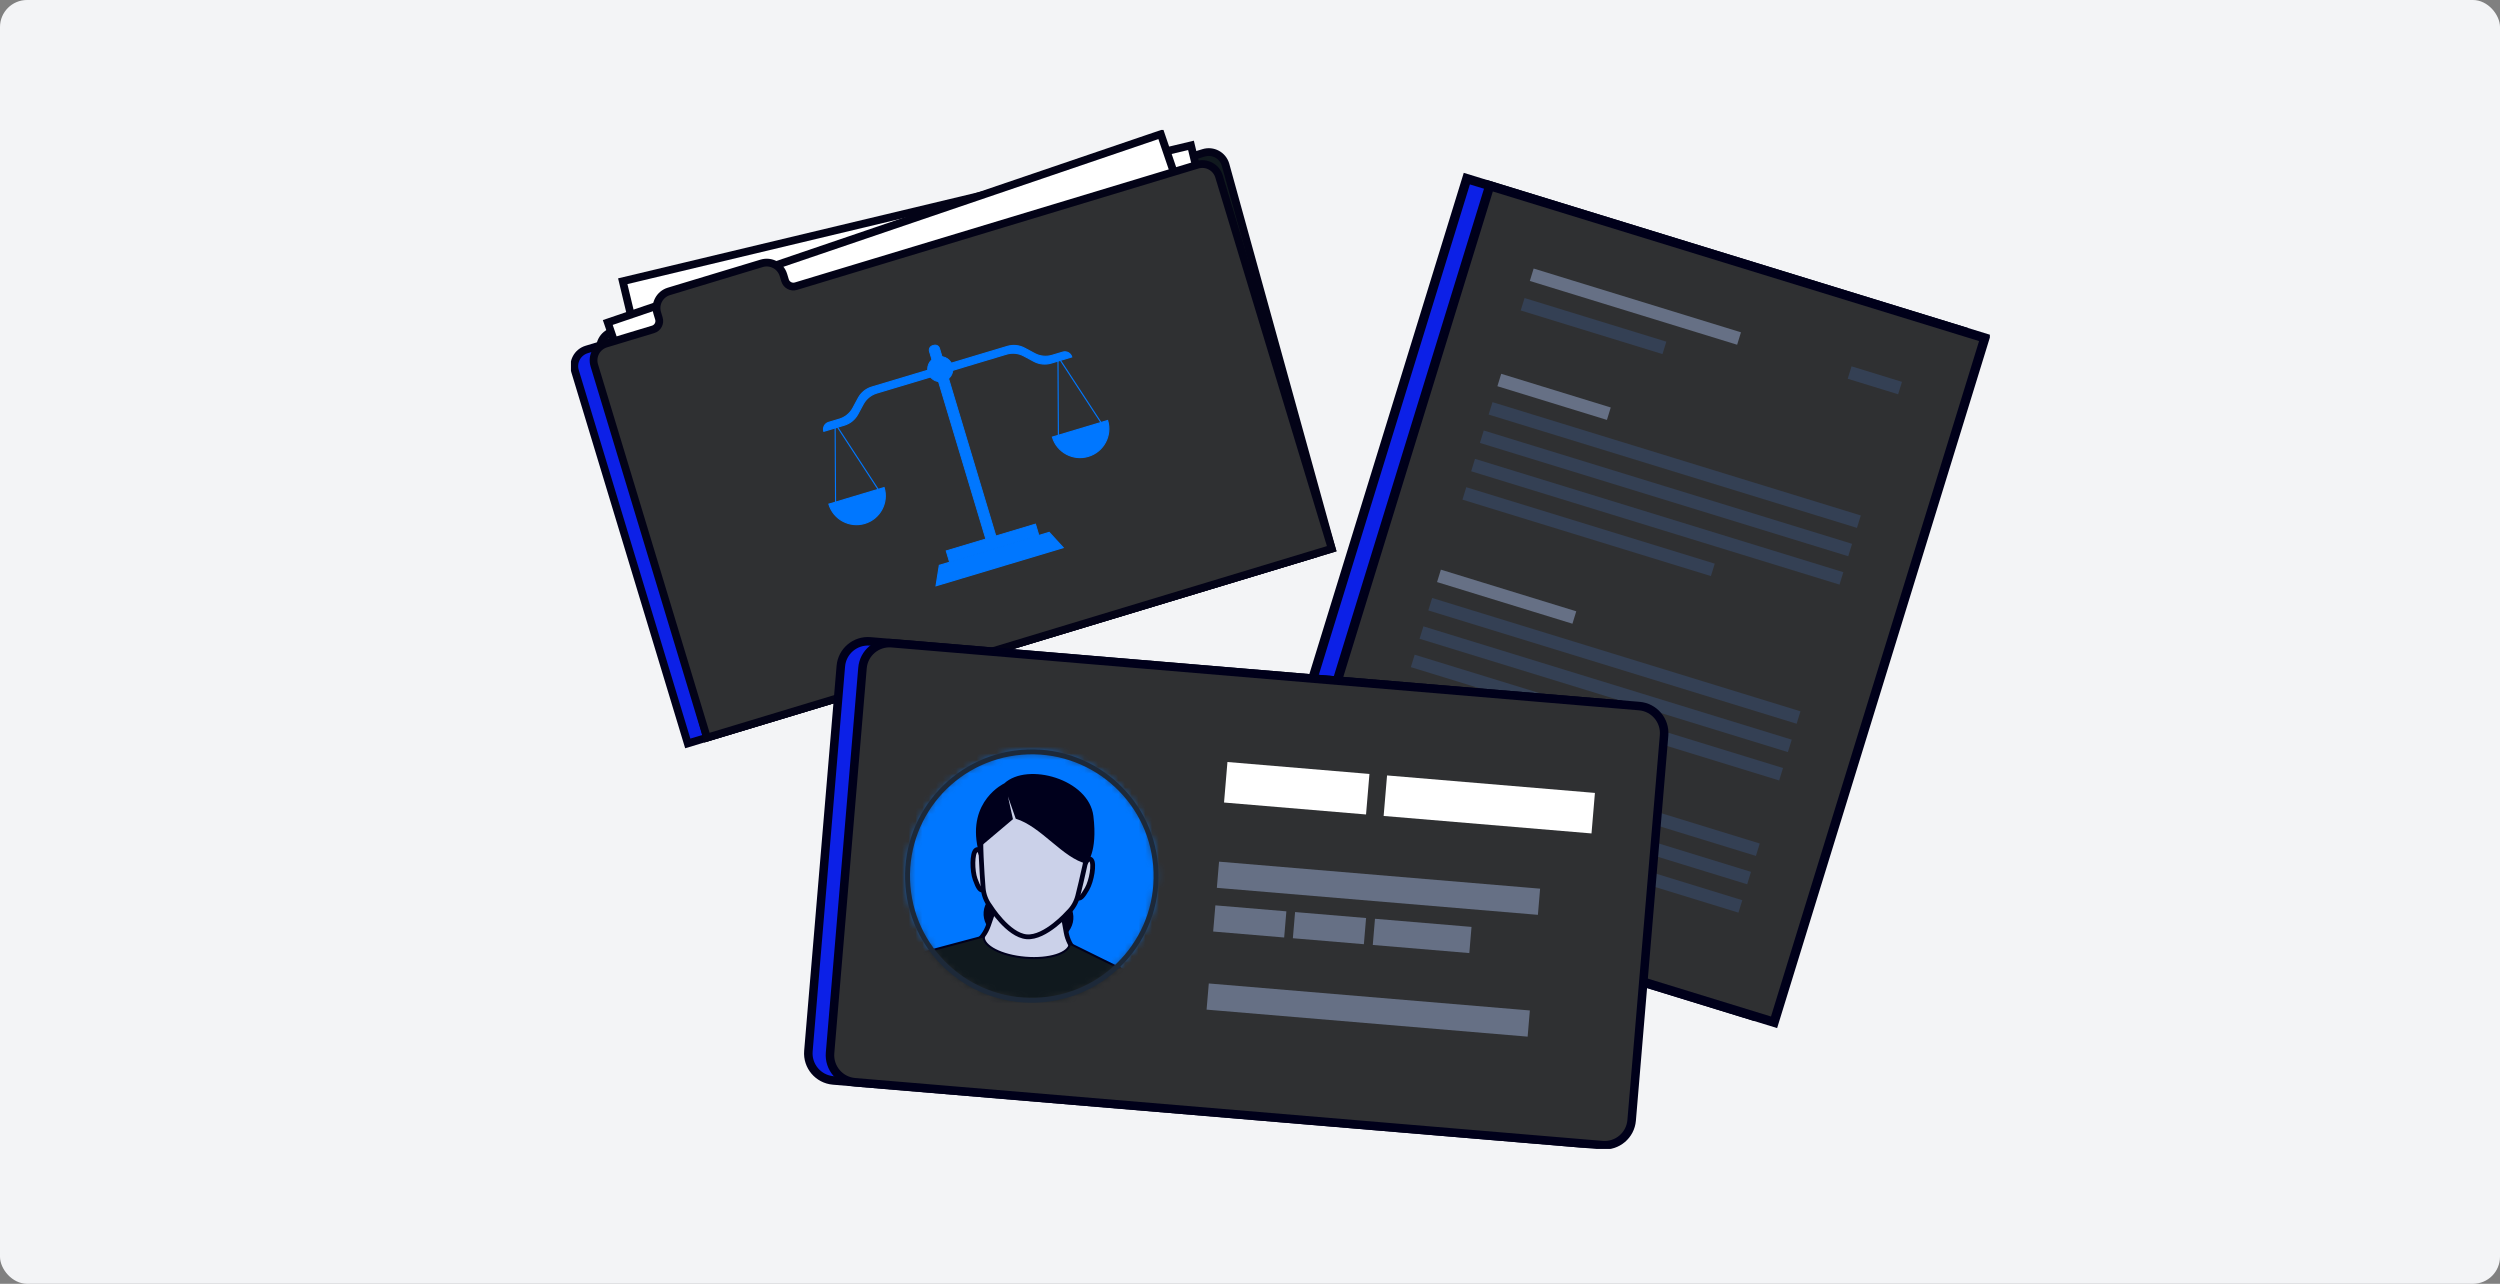
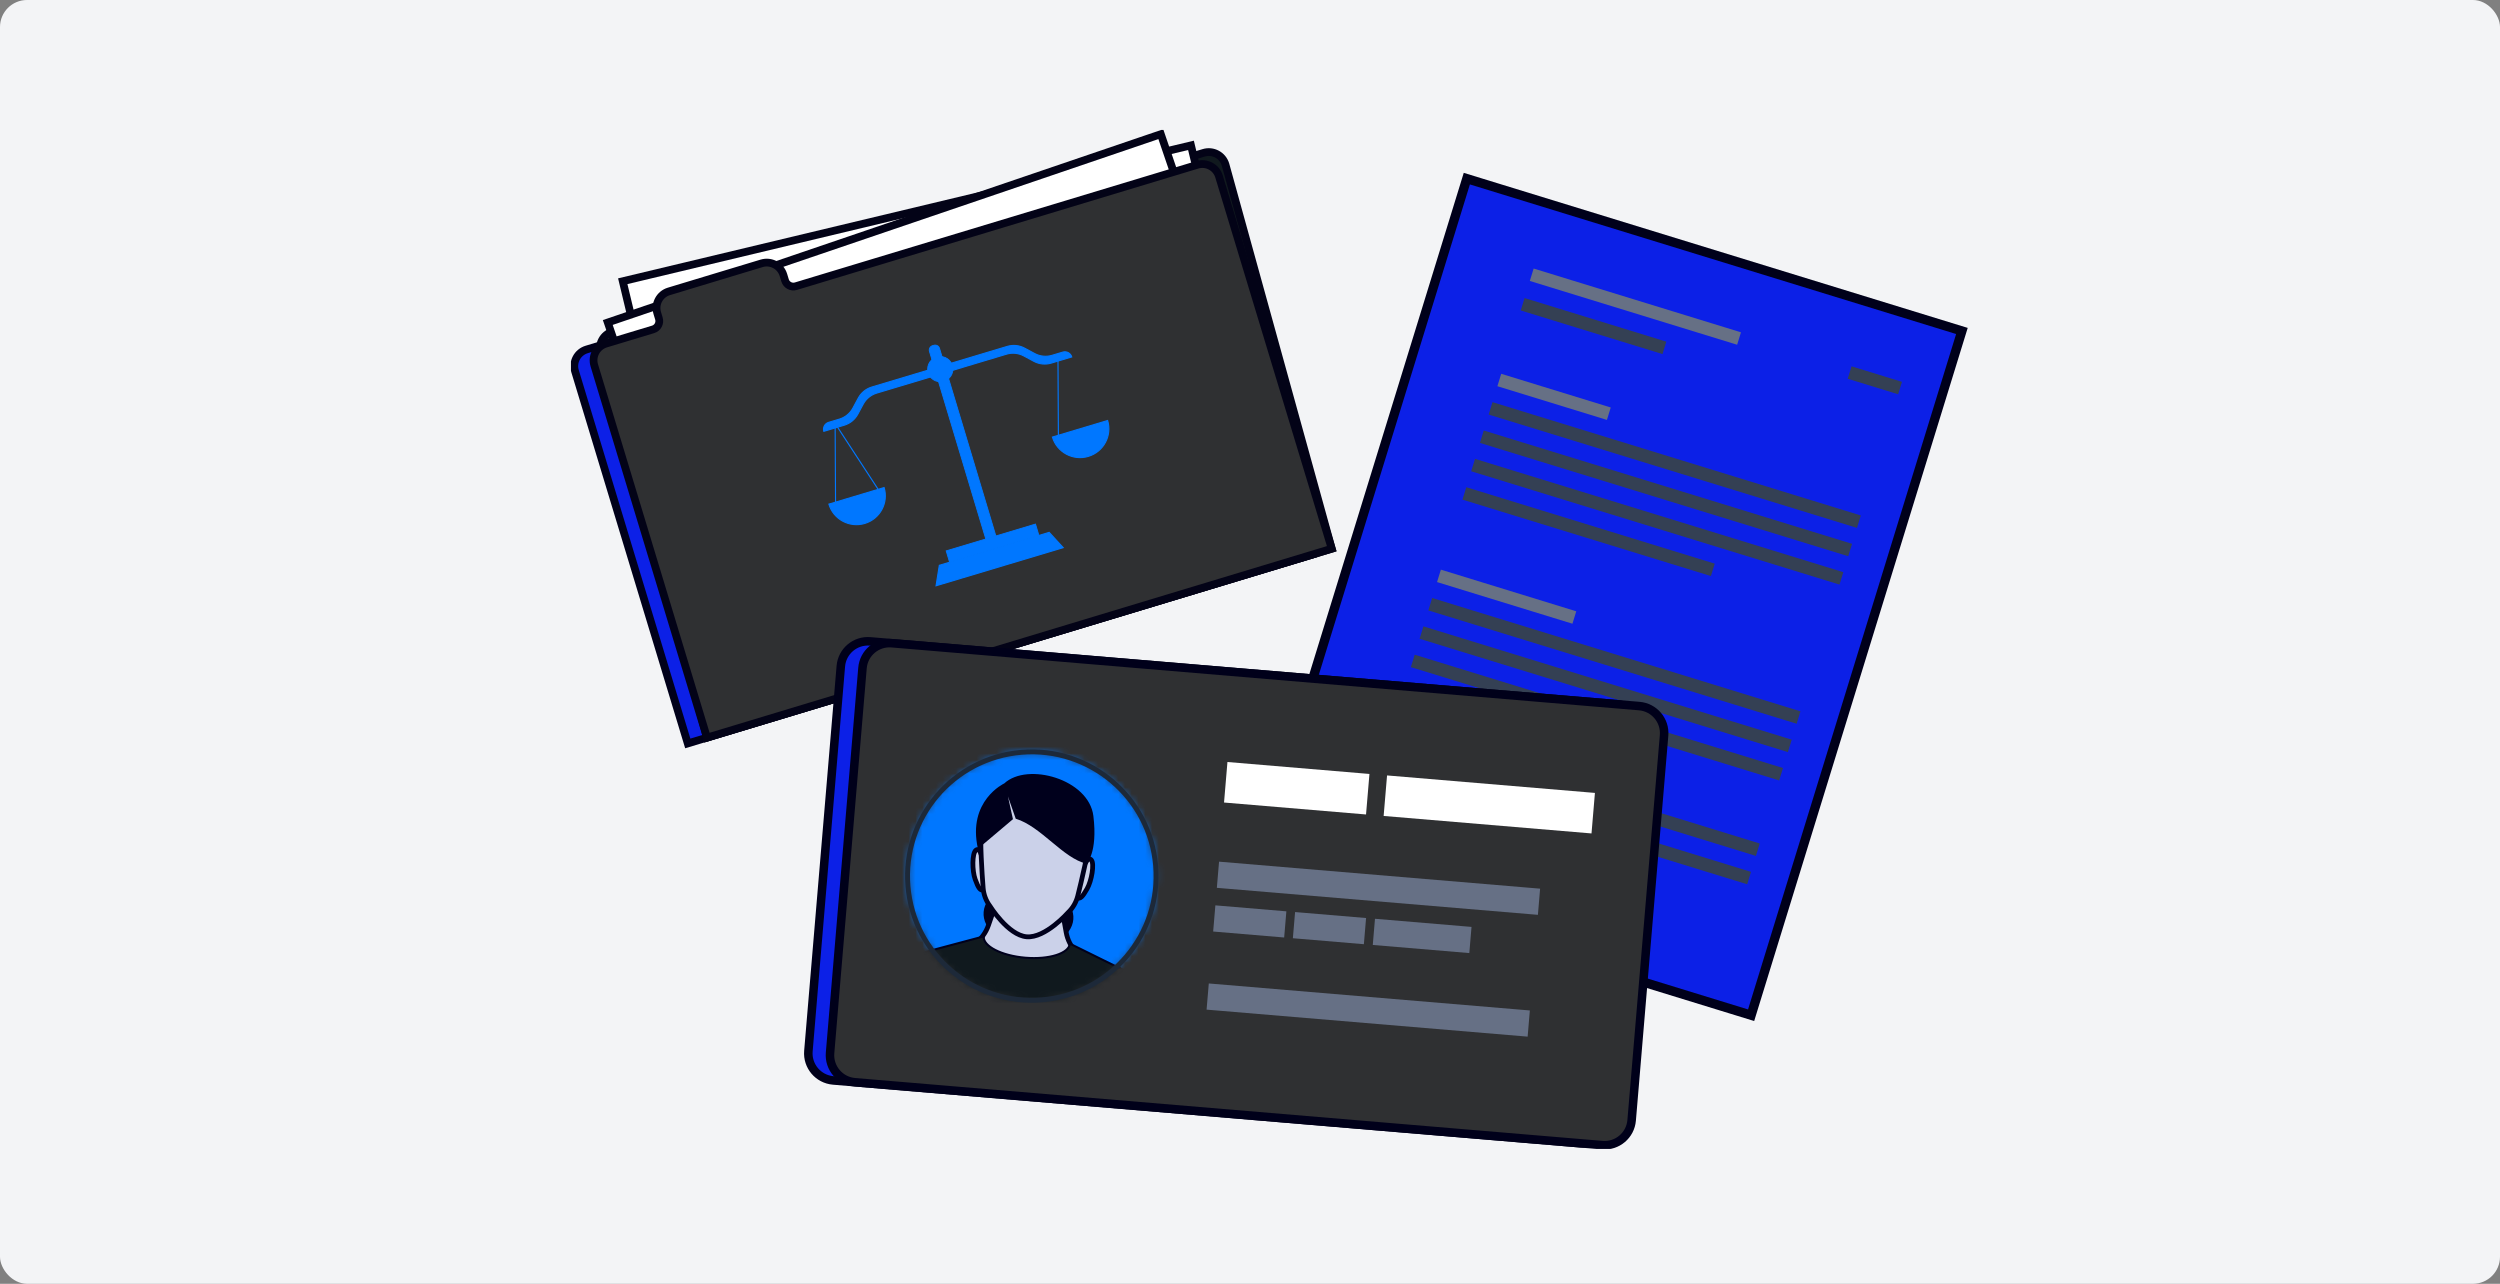
<svg xmlns="http://www.w3.org/2000/svg" width="370" height="190" viewBox="0 0 370 190" fill="none">
  <rect x="0" y="0" width="370" height="190" fill="#808080" stroke="none" />
  <rect width="370" height="190" rx="4" fill="#F3F4F6" />
  <g clip-path="url(#clip0_3489_289)">
    <path d="M259.165 150.254L290.364 48.981L217.09 26.437L185.892 127.71L259.165 150.254Z" fill="#0C20E7" stroke="#00001A" stroke-width="1.372" stroke-miterlimit="10" />
-     <path d="M262.561 151.299L293.76 50.026L220.486 27.482L189.288 128.755L262.561 151.299Z" fill="#2F3032" stroke="#00001A" stroke-width="1.372" stroke-miterlimit="10" />
    <path d="M238.391 60.309L222.18 55.322L221.614 57.16L237.824 62.148L238.391 60.309Z" fill="#667085" />
    <path d="M275.399 76.289L220.887 59.518L220.321 61.357L274.832 78.128L275.399 76.289Z" fill="#344054" />
    <path d="M274.106 80.486L219.595 63.714L219.028 65.553L273.54 82.324L274.106 80.486Z" fill="#344054" />
    <path d="M272.813 84.682L218.302 67.911L217.735 69.749L272.247 86.521L272.813 84.682Z" fill="#344054" />
    <path d="M253.781 83.421L217.009 72.107L216.443 73.946L253.215 85.259L253.781 83.421Z" fill="#344054" />
    <path d="M233.287 90.473L213.25 84.308L212.684 86.147L232.721 92.311L233.287 90.473Z" fill="#667085" />
    <path d="M266.469 105.276L211.958 88.504L211.391 90.343L265.902 107.114L266.469 105.276Z" fill="#344054" />
    <path d="M265.176 109.472L210.665 92.701L210.098 94.539L264.61 111.311L265.176 109.472Z" fill="#344054" />
    <path d="M263.883 113.668L209.372 96.897L208.806 98.736L263.317 115.507L263.883 113.668Z" fill="#344054" />
    <path d="M222.846 105.637L208.079 101.093L207.513 102.932L222.279 107.475L222.846 105.637Z" fill="#344054" />
    <path d="M260.442 124.839L205.931 108.067L205.364 109.906L259.876 126.677L260.442 124.839Z" fill="#344054" />
    <path d="M259.15 129.035L204.638 112.264L204.072 114.102L258.583 130.874L259.15 129.035Z" fill="#344054" />
-     <path d="M257.857 133.231L203.346 116.46L202.779 118.299L257.291 135.07L257.857 133.231Z" fill="#344054" />
    <path d="M240.647 132.53L202.053 120.656L201.487 122.495L240.08 134.369L240.647 132.53Z" fill="#344054" />
    <path d="M257.664 49.183L226.979 39.743L226.413 41.581L257.097 51.022L257.664 49.183Z" fill="#667085" />
    <path d="M246.614 50.566L225.634 44.111L225.067 45.95L246.048 52.405L246.614 50.566Z" fill="#344054" />
    <path d="M281.491 56.514L274.029 54.218L273.462 56.057L280.924 58.353L281.491 56.514Z" fill="#344054" />
    <path d="M113.339 42.358L113.096 41.556C112.684 40.194 111.244 39.424 109.881 39.836L96.15 43.988C94.787 44.4 94.016 45.839 94.429 47.201L94.672 48.003C94.878 48.684 94.493 49.403 93.811 49.609L86.828 51.721C85.465 52.133 84.695 53.572 85.107 54.934L101.789 110.028L194.25 82.068L177.567 26.974C177.155 25.611 175.716 24.841 174.352 25.254L114.946 43.218C114.265 43.424 113.545 43.039 113.339 42.358Z" fill="#0C20E7" stroke="#00001A" stroke-width="1.149" stroke-miterlimit="10" />
    <path d="M197.098 81.207L104.637 109.167L88.905 52.299C88.493 50.937 89.264 49.498 90.627 49.086L178.151 22.619C179.514 22.206 180.953 22.977 181.366 24.339L197.098 81.207Z" fill="#10191E" stroke="#030317" stroke-width="1.149" stroke-miterlimit="10" />
    <path d="M176.265 21.512L92.169 41.622L106.065 99.655L190.161 79.544L176.265 21.512Z" fill="white" stroke="#030317" stroke-width="1.149" stroke-miterlimit="10" />
    <path d="M171.8 19.857L89.951 47.728L109.21 104.211L191.059 76.339L171.8 19.857Z" fill="white" stroke="#030317" stroke-width="1.149" stroke-miterlimit="10" />
    <path d="M116.187 41.497L115.944 40.695C115.532 39.333 114.092 38.562 112.729 38.974L98.998 43.127C97.635 43.539 96.864 44.977 97.277 46.34L97.52 47.142C97.726 47.823 97.341 48.542 96.659 48.748L89.677 50.86C88.313 51.272 87.543 52.71 87.955 54.073L104.637 109.167L197.098 81.207L180.416 26.113C180.003 24.75 178.564 23.98 177.201 24.392L117.795 42.357C117.113 42.563 116.393 42.178 116.187 41.497Z" fill="#2F3032" stroke="#030317" stroke-width="1.149" stroke-miterlimit="10" />
-     <path d="M162.945 62.53L156.579 52.776" stroke="#0077FF" stroke-width="0.168" stroke-miterlimit="10" />
    <path d="M156.641 64.421L156.579 52.776" stroke="#0077FF" stroke-width="0.168" stroke-miterlimit="10" />
    <path d="M155.757 64.686C156.435 66.942 158.814 68.222 161.071 67.544C163.328 66.867 164.608 64.49 163.93 62.234L155.757 64.686Z" fill="#0077FF" stroke="#0077FF" stroke-width="0.168" stroke-miterlimit="10" />
    <path d="M123.661 74.315L123.598 62.67" stroke="#0077FF" stroke-width="0.168" stroke-miterlimit="10" />
    <path d="M129.964 72.424L123.598 62.67" stroke="#0077FF" stroke-width="0.168" stroke-miterlimit="10" />
    <path d="M130.848 72.159C131.526 74.415 130.246 76.792 127.989 77.469C125.732 78.146 123.353 76.867 122.675 74.611L130.848 72.159Z" fill="#0077FF" stroke="#0077FF" stroke-width="0.168" stroke-miterlimit="10" />
    <path d="M124.956 62.926L121.923 63.836C121.753 63.272 122.073 62.678 122.637 62.509L124.226 62.032C125.083 61.775 125.803 61.188 126.227 60.401L127.028 58.913C127.453 58.126 128.172 57.539 129.029 57.282L139.053 54.275L139.359 55.296L129.759 58.176C128.902 58.433 128.183 59.02 127.758 59.807L126.957 61.295C126.533 62.082 125.813 62.669 124.956 62.926Z" fill="#0077FF" stroke="#0077FF" stroke-width="0.168" stroke-miterlimit="10" />
    <path d="M155.587 53.737L158.621 52.827C158.451 52.263 157.856 51.943 157.292 52.112L155.703 52.589C154.846 52.846 153.922 52.753 153.134 52.329L151.645 51.528C150.858 51.104 149.933 51.011 149.077 51.268L139.053 54.275L139.36 55.296L148.96 52.416C149.817 52.158 150.741 52.252 151.529 52.676L153.018 53.477C153.806 53.901 154.73 53.994 155.587 53.737Z" fill="#0077FF" stroke="#0077FF" stroke-width="0.168" stroke-miterlimit="10" />
    <path d="M138.016 51.158L138.201 51.103C138.561 50.995 138.941 51.199 139.049 51.559L139.748 53.888L138.259 54.335L137.56 52.006C137.452 51.646 137.656 51.266 138.016 51.158Z" fill="#0077FF" stroke="#0077FF" stroke-width="0.135" stroke-miterlimit="10" />
    <path d="M157.349 81.05L138.538 86.693L138.699 85.682L139.021 83.668L155.278 78.791L156.657 80.295L157.349 81.05Z" fill="#0077FF" stroke="#0077FF" stroke-width="0.168" stroke-miterlimit="10" />
    <path d="M153.252 77.564L140.036 81.529L140.542 83.212L153.758 79.247L153.252 77.564Z" fill="#0077FF" stroke="#0077FF" stroke-width="0.135" stroke-miterlimit="10" />
    <path d="M140.115 55.11L138.626 55.557L145.899 79.77L147.388 79.323L140.115 55.11Z" fill="#0077FF" stroke="#0077FF" stroke-width="0.135" stroke-miterlimit="10" />
    <path d="M139.16 56.497C140.191 56.497 141.027 55.662 141.027 54.632C141.027 53.602 140.191 52.766 139.16 52.766C138.129 52.766 137.293 53.602 137.293 54.632C137.293 55.662 138.129 56.497 139.16 56.497Z" fill="#0077FF" stroke="#0077FF" stroke-width="0.135" stroke-miterlimit="10" />
    <path d="M138.907 84.75L155.97 79.631" stroke="#0077FF" stroke-width="0.168" stroke-miterlimit="10" />
    <path d="M239.407 104.23L128.787 94.924C126.574 94.738 124.629 96.38 124.443 98.591L119.644 155.563C119.458 157.775 121.101 159.719 123.314 159.905L233.933 169.211C236.147 169.397 238.092 167.755 238.278 165.543L243.077 108.572C243.263 106.36 241.62 104.416 239.407 104.23Z" fill="#0C20E7" stroke="#00001A" stroke-width="1.261" stroke-miterlimit="10" />
    <path d="M242.613 104.499L131.993 95.194C129.78 95.007 127.835 96.649 127.649 98.861L122.85 155.833C122.663 158.045 124.306 159.988 126.52 160.175L237.139 169.48C239.352 169.667 241.298 168.025 241.484 165.813L246.283 108.841C246.469 106.629 244.826 104.685 242.613 104.499Z" fill="#2F3032" stroke="#00001A" stroke-width="1.261" stroke-miterlimit="10" />
    <mask id="mask0_3489_289" style="mask-type:luminance" maskUnits="userSpaceOnUse" x="134" y="111" width="38" height="38">
      <path d="M154.232 147.975C164.356 147.134 171.88 138.252 171.039 128.135C170.198 118.018 161.309 110.498 151.186 111.339C141.063 112.18 133.538 121.062 134.379 131.179C135.221 141.296 144.109 148.816 154.232 147.975Z" fill="white" />
    </mask>
    <g mask="url(#mask0_3489_289)">
      <path d="M154.776 147.846C166.657 146.86 175.488 136.434 174.501 124.561C173.514 112.687 163.082 103.861 151.2 104.848C139.319 105.834 130.487 116.26 131.475 128.134C132.462 140.007 142.894 148.833 154.776 147.846Z" fill="#0077FF" />
      <path d="M158.852 136.075C159.067 133.525 156.27 131.208 152.605 130.9C148.939 130.591 145.794 132.409 145.579 134.959C145.364 137.509 148.161 139.826 151.827 140.134C155.492 140.443 158.637 138.625 158.852 136.075Z" fill="#00001C" />
      <path d="M157.068 133.949L157.79 137.979C158.195 140.235 159.898 142.037 162.128 142.568L165.529 143.378L164.994 149.729L137.257 147.396L137.774 141.044L141.218 140.816C143.528 140.663 145.523 139.143 146.283 136.957L147.604 133.153" fill="#CBD1E9" />
      <path d="M157.068 133.949L157.79 137.979C158.195 140.235 159.898 142.037 162.128 142.568L165.529 143.378L164.994 149.729L137.257 147.396L137.774 141.044L141.218 140.816C143.528 140.663 145.523 139.143 146.283 136.957L147.604 133.153" stroke="#00001C" stroke-width="0.71" stroke-miterlimit="10" />
      <path d="M160.626 127.811C160.626 127.811 161.055 126.733 161.522 127.285C161.989 127.838 161.565 130.348 160.888 131.543C160.211 132.738 159.827 133.127 159.425 132.843" fill="#CBD1E9" />
      <path d="M160.626 127.811C160.626 127.811 161.055 126.733 161.522 127.285C161.989 127.838 161.565 130.348 160.888 131.543C160.211 132.738 159.827 133.127 159.425 132.843" stroke="#00001C" stroke-width="0.71" stroke-miterlimit="10" />
      <path d="M145.213 126.514C145.213 126.514 144.97 125.38 144.417 125.847C143.864 126.313 143.862 128.859 144.33 130.15C144.797 131.442 145.111 131.889 145.555 131.676" fill="#CBD1E9" />
      <path d="M145.213 126.514C145.213 126.514 144.97 125.38 144.417 125.847C143.864 126.313 143.862 128.859 144.33 130.15C144.797 131.442 145.111 131.889 145.555 131.676" stroke="#00001C" stroke-width="0.71" stroke-miterlimit="10" />
      <path d="M146.5 134.081C145.924 133.311 145.578 132.388 145.503 131.419C145.324 129.093 145.031 124.638 145.218 122.422C145.578 118.146 149.255 114.964 153.432 115.315L153.909 115.355L154.387 115.395C158.563 115.747 161.657 119.498 161.297 123.775C161.11 125.99 160.076 130.334 159.51 132.597C159.275 133.54 158.779 134.392 158.082 135.055C158.082 135.055 154.718 138.876 151.948 138.643C149.177 138.41 146.5 134.081 146.5 134.081Z" fill="#CBD1E9" stroke="#00001C" stroke-width="0.71" stroke-miterlimit="10" />
      <path d="M145.591 138.587C145.469 140.033 148.224 141.446 151.744 141.742C155.263 142.038 158.215 141.105 158.337 139.659L166.201 143.539L163.347 147.906L150.781 149.272L139.213 145.876L136.415 141.033L145.591 138.587Z" fill="#10191E" stroke="#00001C" stroke-width="0.305" stroke-miterlimit="10" />
    </g>
    <path d="M154.232 147.975C164.356 147.134 171.88 138.252 171.039 128.135C170.198 118.018 161.309 110.498 151.186 111.339C141.063 112.18 133.538 121.062 134.379 131.179C135.221 141.296 144.109 148.816 154.232 147.975Z" stroke="#1D2939" stroke-width="0.731" stroke-miterlimit="10" />
    <path d="M161.82 120.764C161.147 115.299 152.047 112.772 148.633 115.944C148.633 115.944 143.131 118.5 144.735 125.616L149.916 121.241L149.175 117.872L150.327 121.168C154.093 122.316 157.34 127.041 160.806 127.826C160.806 127.826 162.492 126.229 161.82 120.764Z" fill="#00001C" />
    <path d="M227.936 131.523L180.42 127.526L180.094 131.399L227.61 135.396L227.936 131.523Z" fill="#667085" />
    <path d="M190.383 134.877L179.875 133.993L179.549 137.866L190.057 138.75L190.383 134.877Z" fill="#667085" />
    <path d="M202.179 135.869L191.672 134.985L191.345 138.858L201.853 139.742L202.179 135.869Z" fill="#667085" />
    <path d="M217.785 137.182L203.497 135.98L203.171 139.853L217.458 141.055L217.785 137.182Z" fill="#667085" />
    <path d="M226.418 149.549L178.902 145.552L178.575 149.425L226.091 153.423L226.418 149.549Z" fill="#667085" />
    <path d="M202.678 114.545L181.662 112.777L181.157 118.774L202.173 120.542L202.678 114.545Z" fill="white" />
    <path d="M236.049 117.352L205.284 114.764L204.779 120.761L235.544 123.349L236.049 117.352Z" fill="white" />
  </g>
  <defs>
    <clipPath id="clip0_3489_289">
      <rect width="210" height="150.811" fill="white" transform="translate(84.5 19.228)" />
    </clipPath>
  </defs>
</svg>